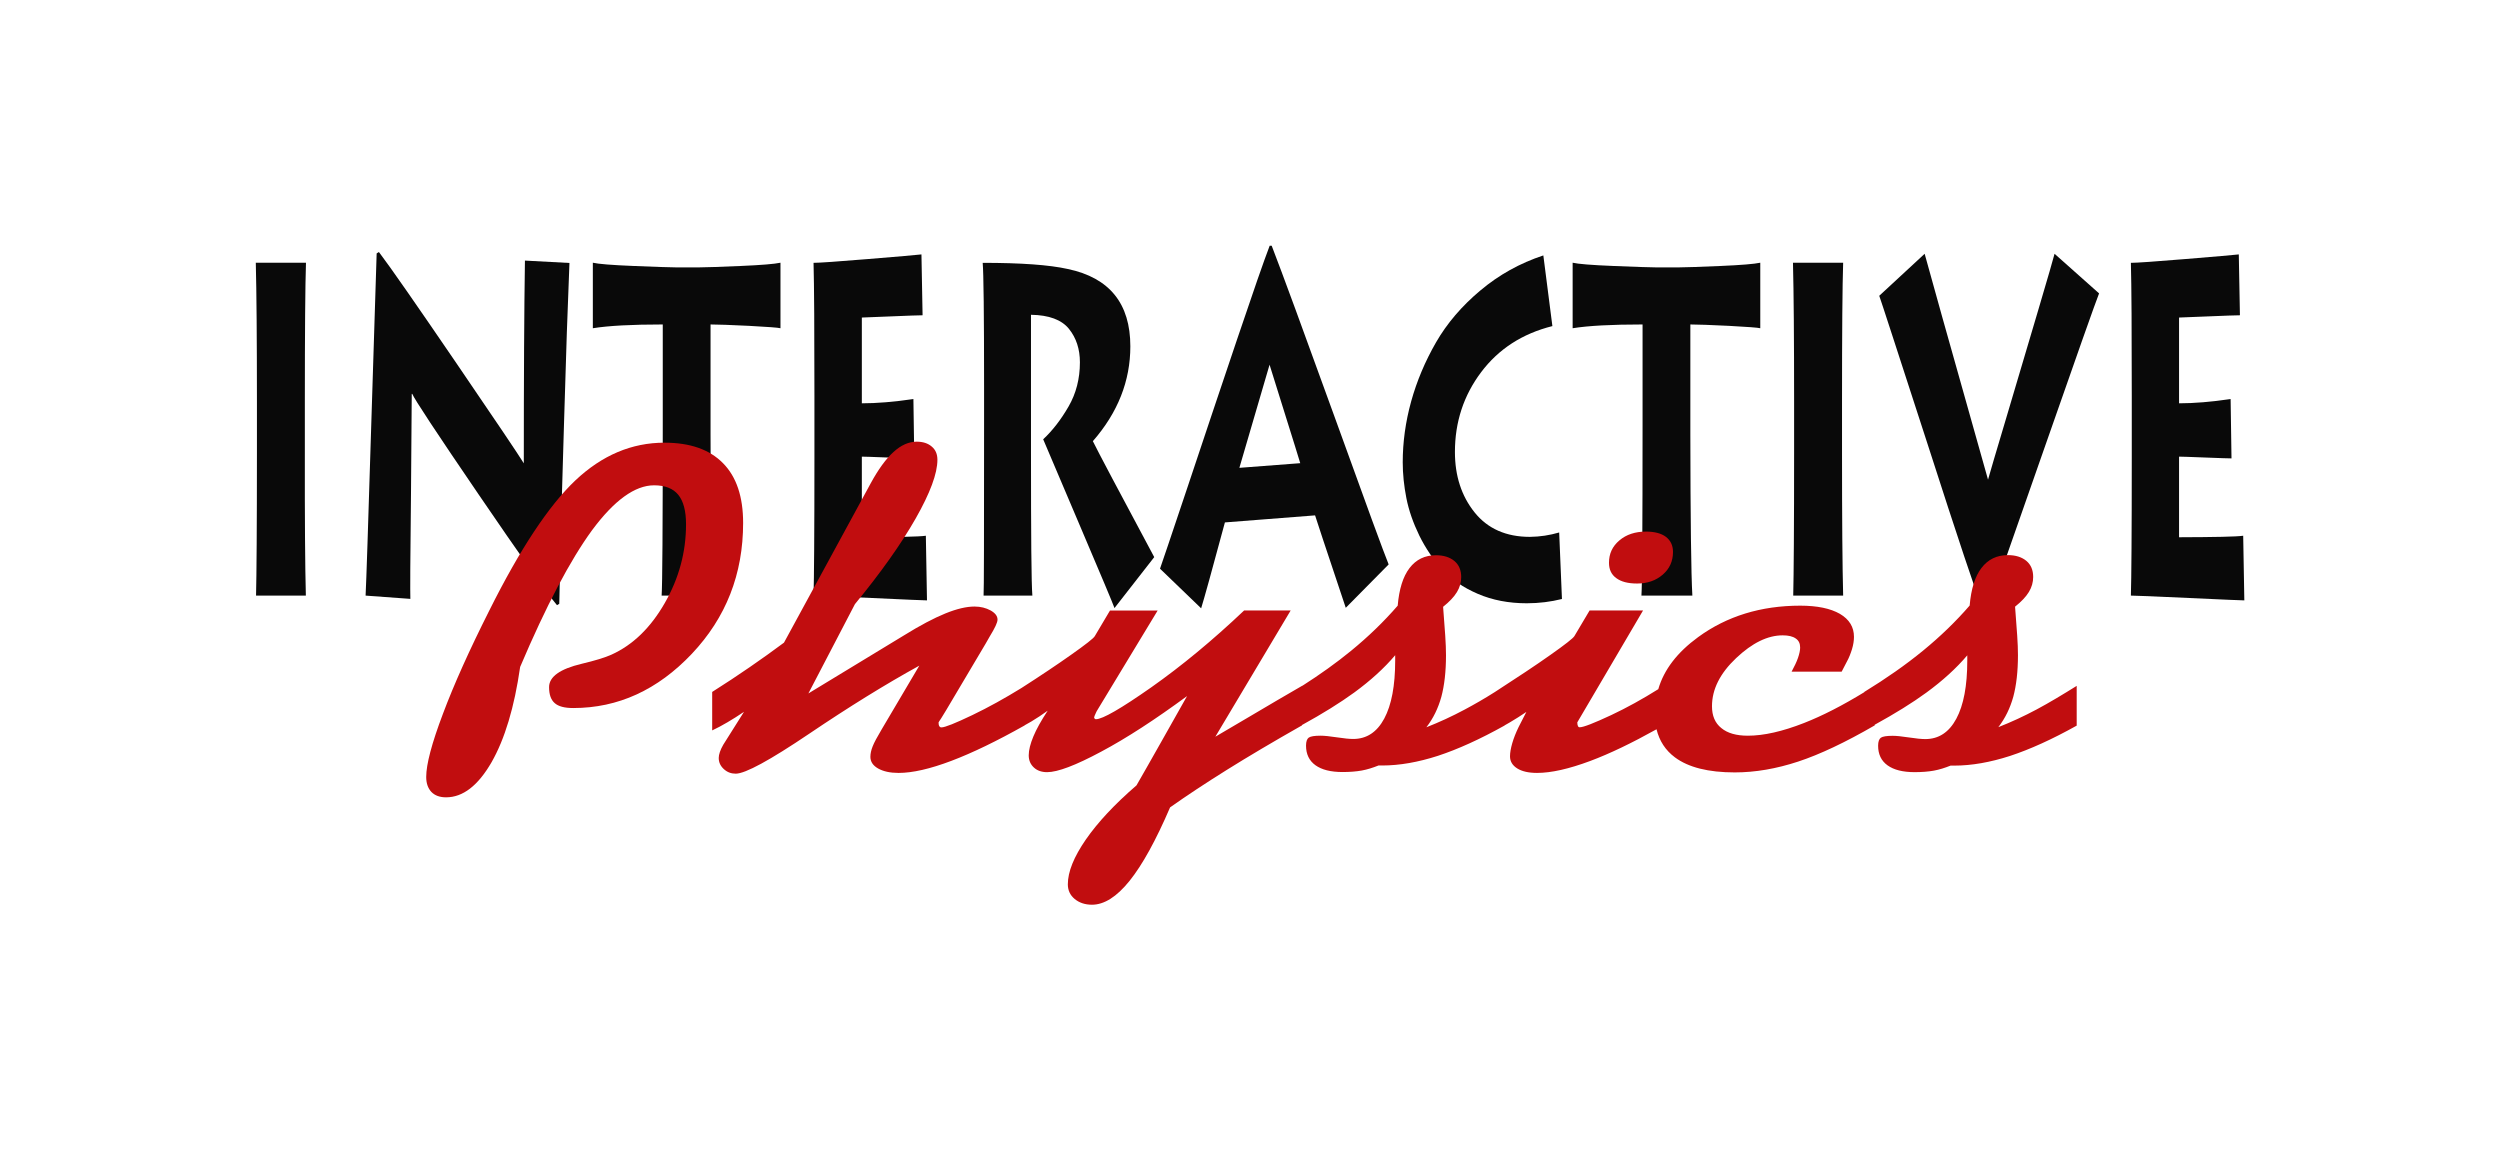
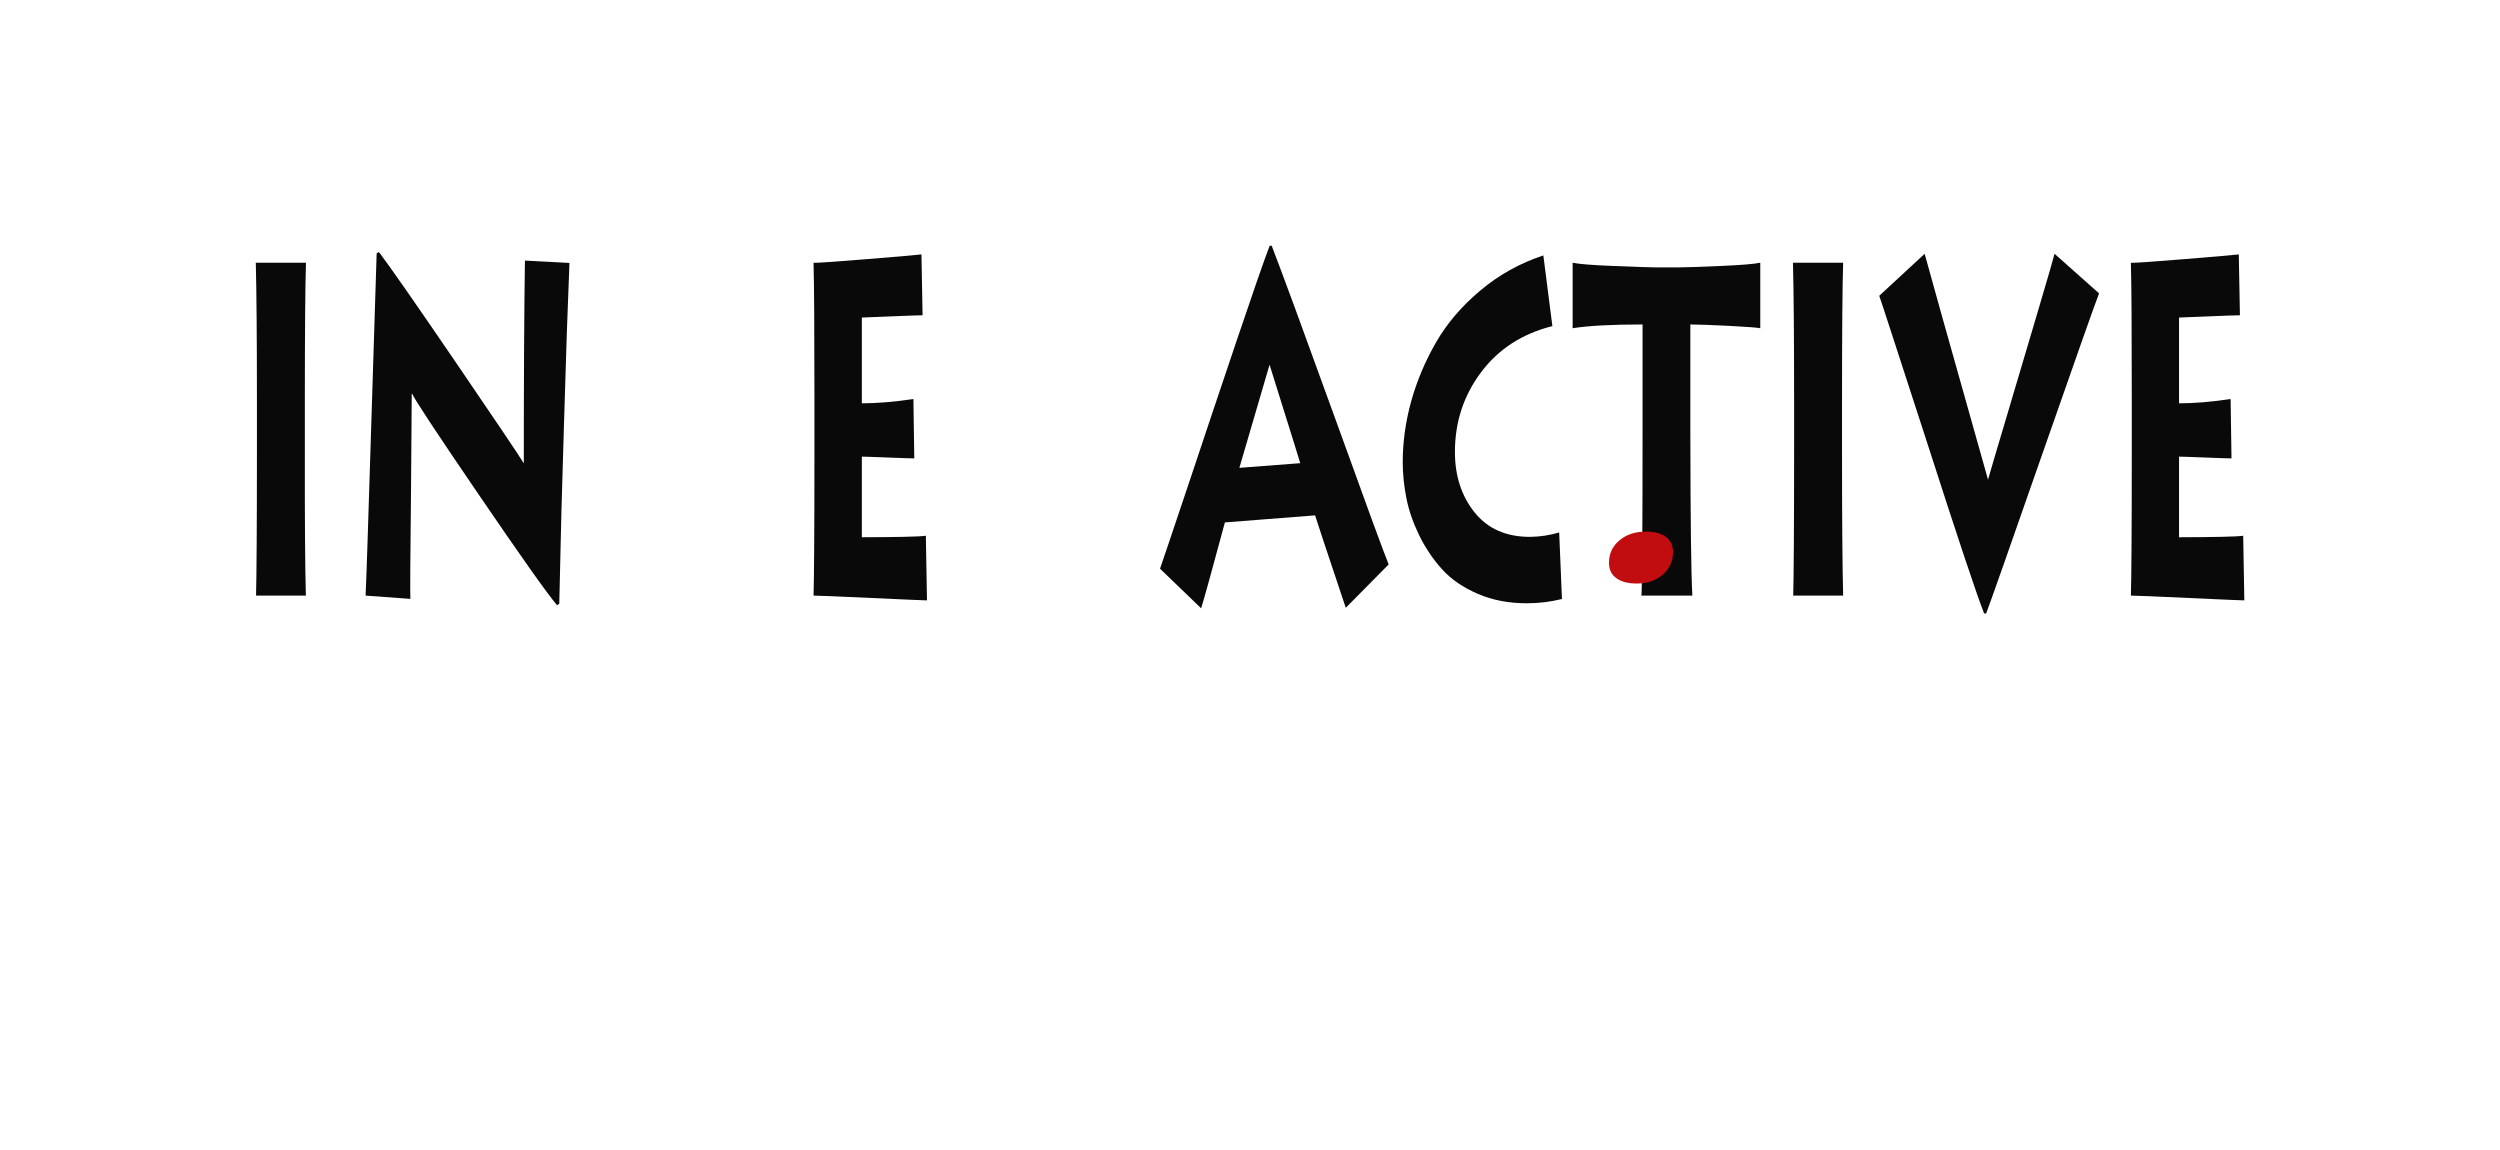
<svg xmlns="http://www.w3.org/2000/svg" version="1.1" id="Layer_1" x="0px" y="0px" viewBox="0 0 1987.9 914.7" style="enable-background:new 0 0 1987.9 914.7;" xml:space="preserve">
  <style type="text/css">
	.st0{fill:#090909;}
	.st1{fill:#C10D0F;}
</style>
  <g>
    <path class="st0" d="M243.2,473.6h-39.6c0.4-16.5,0.7-54.5,0.7-114v-40.5c0-49.5-0.3-86.2-0.9-110.2h39.9c-0.6,18-0.9,55-0.9,111   v40.5C242.3,412.9,242.6,450.6,243.2,473.6z" />
    <path class="st0" d="M326.3,476.2l-35.6-2.6c0.6-11.7,2-54.9,4.3-129.3c2.7-86,4.2-133.6,4.5-142.8l1.8-1.1   c9.6,12.7,30,42.1,61.4,88.1c31.4,46,49.3,72.6,53.8,79.9c0-68.5,0.3-122.2,0.9-161.2l35.4,1.9c-1.3,31.5-2.8,73.7-4.3,126.7   c-1.5,46.7-2.8,94.8-3.8,144.3l-1.8,1.1c-8.2-9.7-29-39.2-62.5-88.3c-33.5-49.1-51-75.7-52.6-79.7h-0.4c0,1.5-0.2,27.9-0.6,79.1   C326.2,443.5,326.1,471.5,326.3,476.2z" />
-     <path class="st0" d="M566.6,473.6h-40.5c0.6-8.7,0.9-53.6,0.9-134.6v-81c-24.6,0-43.2,1-55.6,3v-52.1c4.2,1,15,1.9,32.6,2.6   c17.5,0.7,28.6,1.1,33,1.1h19.5c4.9,0,15.7-0.4,32.3-1.1c16.6-0.7,27.2-1.6,31.8-2.6v52.1c-1.9-0.5-10.3-1.1-25-1.9   c-14.7-0.7-24.9-1.1-30.6-1.1v87C565.1,413.3,565.6,456.1,566.6,473.6z" />
    <path class="st0" d="M736.2,426l0.9,51.4c-1.8,0-16.5-0.6-44.1-1.9c-27.6-1.3-43-1.9-46.1-1.9c0.4-13.2,0.7-49.5,0.7-108.7v-50.2   c0-51.7-0.2-87-0.7-105.7c4.5,0,18.9-1,43.1-3c24.3-2,38.5-3.2,42.7-3.7l0.9,48.4c-2.8,0-11.4,0.3-25.6,0.9   c-14.3,0.6-21.8,0.9-22.7,0.9v68.2c11.8,0,25.5-1.1,41-3.4l0.7,47.2c-1.8,0-8.8-0.2-21.1-0.7c-12.2-0.5-19.1-0.7-20.6-0.7v64.1   C713.7,427.1,730.7,426.8,736.2,426z" />
-     <path class="st0" d="M820.9,473.6h-38.8c0.3-3,0.4-48.2,0.4-135.7v-30.7c0-57.5-0.4-90.2-1.1-98.2c30.3,0,52.9,1.6,67.7,4.9   c33.2,7,49.7,27.5,49.7,61.5c0,27.5-9.9,52.6-29.8,75.4c4.3,8.8,20.6,39.5,48.8,92.2l-31.6,40.5c-1.3-3.7-10.6-25.8-27.8-66.2   c-17.2-40.4-26.8-63-28.9-68c7.5-7,14.2-15.7,20.2-26.1c6-10.4,9-22.1,9-35.1c0-10.5-2.9-19.4-8.7-26.6c-5.8-7.2-15.9-11-30.2-11.2   v108.7C819.8,425.9,820.1,464.1,820.9,473.6z" />
    <path class="st0" d="M955.1,483.7l-32.7-31.5c1.2-3.2,8.5-25,22-65.2c13.4-40.2,26.5-79.3,39.3-117.2   c12.8-37.9,21.4-62.7,25.9-74.4h1.6c8.5,22,25.2,67.5,50.2,136.6c24.9,69.1,39.2,108,42.8,116.8l-34.1,34.5   c-16.3-48.7-24.4-73.2-24.4-73.5l-71.7,5.6C963.6,454,957.3,476.7,955.1,483.7z M985.5,372l48.4-3.7c-1.5-5-5.6-18.3-12.4-39.9   c-6.8-21.6-10.8-34.4-12-38.4C1008.6,292.9,1000.6,320.3,985.5,372z" />
    <path class="st0" d="M1239.8,423.4l2.2,52.9c-8.8,2.2-18.1,3.4-28,3.4c-14.3,0-27.3-2.5-38.9-7.5c-11.6-5-21-11.4-28.2-19.3   c-7.2-7.9-13.3-16.9-18.3-27c-4.9-10.1-8.4-20.1-10.3-29.8c-1.9-9.7-2.9-19.2-2.9-28.5c0-16,2.2-32.1,6.7-48.4   c4.5-16.2,11.1-31.9,19.8-47c8.7-15.1,20.5-28.9,35.2-41.2c14.7-12.4,31.4-21.7,50.1-27.9l7.2,56.2c-23.9,6-42.8,18.2-56.7,36.7   c-13.9,18.5-20.8,39.6-20.8,63.4c0,19,5.2,35,15.6,48c10.4,13,25.1,19.5,44,19.5C1224.6,426.8,1232.3,425.6,1239.8,423.4z" />
    <path class="st0" d="M1345.7,473.6h-40.5c0.6-8.7,0.9-53.6,0.9-134.6v-81c-24.6,0-43.2,1-55.6,3v-52.1c4.2,1,15,1.9,32.6,2.6   c17.5,0.7,28.6,1.1,33,1.1h19.5c4.9,0,15.7-0.4,32.3-1.1c16.6-0.7,27.2-1.6,31.8-2.6v52.1c-1.9-0.5-10.3-1.1-25-1.9   c-14.7-0.7-24.9-1.1-30.6-1.1v87C1344.2,413.3,1344.7,456.1,1345.7,473.6z" />
    <path class="st0" d="M1465.6,473.6h-39.7c0.4-16.5,0.7-54.5,0.7-114v-40.5c0-49.5-0.3-86.2-0.9-110.2h39.9c-0.6,18-0.9,55-0.9,111   v40.5C1464.7,412.9,1465,450.6,1465.6,473.6z" />
    <path class="st0" d="M1494.3,235.2l36.1-33.4c1.8,7,18.6,66.9,50.4,179.6c1.3-4.7,6.3-21.7,15-50.8c8.7-29.1,16.9-57,24.8-83.6   s12.2-41.7,13.1-45.2l35.4,31.5c-2.8,7-17.4,48.3-43.8,123.9c-26.4,75.6-41.7,119.2-46,130.6h-1.6c-6-15.2-21-60.2-45-134.8   C1508.5,278.5,1495.8,239.2,1494.3,235.2z" />
    <path class="st0" d="M1783.7,426l0.9,51.4c-1.8,0-16.5-0.6-44.1-1.9c-27.6-1.3-43-1.9-46.1-1.9c0.4-13.2,0.7-49.5,0.7-108.7v-50.2   c0-51.7-0.2-87-0.7-105.7c4.5,0,18.9-1,43.1-3c24.3-2,38.5-3.2,42.7-3.7l0.9,48.4c-2.8,0-11.4,0.3-25.7,0.9   c-14.3,0.6-21.8,0.9-22.7,0.9v68.2c11.8,0,25.5-1.1,41-3.4l0.7,47.2c-1.8,0-8.8-0.2-21.1-0.7c-12.2-0.5-19.1-0.7-20.6-0.7v64.1   C1761.1,427.1,1778.2,426.8,1783.7,426z" />
-     <path class="st1" d="M413.6,530.3c-4.6,32.1-12.2,57.4-22.8,75.9c-10.7,18.5-22.7,27.8-36.1,27.8c-5,0-8.9-1.4-11.7-4.3   c-2.7-2.9-4.1-6.8-4.1-11.9c0-10,4.4-26.7,13.3-50.2c8.8-23.5,21.1-50.8,36.8-82c24.5-49.1,47.4-83.6,68.5-103.6   c21.2-20,44.8-30,70.8-30c20.4,0,35.9,5.4,46.6,16.3c10.7,10.8,16,26.7,16,47.5c0,40.7-13.6,75.3-40.8,104.1   c-27.2,28.7-58.6,43.1-94.3,43.1c-6.9,0-11.8-1.3-14.7-3.9c-3-2.6-4.5-6.8-4.5-12.7c0-8.3,8.7-14.5,26-18.6   c10.5-2.5,18.4-4.9,23.5-7.2c17.1-7.7,31.2-21.4,42.5-41.1c11.3-19.7,16.9-40.5,16.9-62.6c0-10.7-2.1-18.5-6.2-23.5   c-4.1-5-10.5-7.5-19.2-7.5c-15.2,0-31.7,11.9-49.4,35.8C453.3,445.6,434.2,481.8,413.6,530.3z" />
    <g>
      <path class="st1" d="M1285.2,459.7c3.9,2.9,9.4,4.3,16.6,4.3c8.2,0,15-2.4,20.4-7.1c5.4-4.7,8.1-10.7,8.1-18c0-5.2-1.9-9.1-5.6-12    c-3.7-2.8-9-4.2-15.9-4.2c-8.5,0-15.6,2.3-21.1,7c-5.6,4.7-8.3,10.6-8.3,17.8C1279.4,452.8,1281.3,456.9,1285.2,459.7z" />
-       <path class="st1" d="M1619.5,564.1c-10.1,5.4-20.3,10.1-30.5,14.1c5.5-7.1,9.4-15.2,11.9-24.2c2.4-9,3.7-20,3.7-33    c0-4.5-0.2-9.7-0.6-15.6c-0.4-6-1-13.6-1.7-23c5-4,8.7-7.9,11-11.7c2.3-3.8,3.4-7.8,3.4-11.9c0-5.5-1.8-9.8-5.4-12.8    c-3.6-3-8.5-4.6-14.7-4.6c-8.8,0-15.8,3.4-21,10.2c-5.2,6.8-8.3,16.8-9.4,29.9c-11,12.7-23.3,24.6-37.1,35.9    c-13.8,11.3-29.4,22.2-46.7,32.8v0.2c-17.2,10.5-33.1,18.7-47.9,24.5c-17.1,6.7-32,10.1-44.7,10.1c-9.1,0-16.2-2-21.1-6.1    c-5-4-7.4-9.8-7.4-17.3c0-13.5,6.4-26.2,19.2-38.3c12.8-12.1,25.1-18.1,37-18.1c4.6,0,8,0.8,10.4,2.5c2.4,1.6,3.5,4,3.5,7.2    c0,2.2-0.6,5-1.7,8.2c-1.1,3.2-2.9,6.9-5.1,11h39.8l4.1-7.9c1.7-3,3-6.4,4.1-9.9c1.1-3.6,1.6-6.9,1.6-9.9    c0-7.8-3.7-13.9-11.2-18.3c-7.5-4.3-18-6.5-31.5-6.5c-31.2,0-58.3,8.3-81.2,25c-16.6,12.1-27.2,25.9-31.7,41.4    c-12.6,7.9-25.1,14.8-37.4,20.6c-13.7,6.4-22.1,9.7-25.1,9.7c-0.6,0-1.1-0.3-1.4-1c-0.3-0.6-0.5-1.6-0.5-2.9l5.7-9.7l46.6-79.3    h-42.5l-12.1,20.4c-0.9,1.6-7.2,6.6-19,14.9c-11.7,8.3-26.5,18.1-44.3,29.6v0c-8.2,5.2-16.2,9.8-23.9,13.9    c-10.1,5.4-20.3,10.1-30.5,14.1c5.5-7.1,9.4-15.2,11.9-24.2c2.4-9,3.7-20,3.7-33c0-4.5-0.2-9.7-0.6-15.6c-0.4-6-1-13.6-1.7-23    c5-4,8.7-7.9,11-11.7c2.3-3.8,3.4-7.8,3.4-11.9c0-5.5-1.8-9.8-5.4-12.8c-3.6-3-8.5-4.6-14.7-4.6c-8.8,0-15.8,3.4-21,10.2    c-5.2,6.8-8.3,16.8-9.4,29.9c-11,12.7-23.3,24.6-37.1,35.9c-11.6,9.5-24.6,18.8-38.7,27.8v-0.1c-12.3,7.1-26.5,15.4-42.5,24.9    c-16,9.4-24.9,14.7-26.7,15.7l59.9-100.4h-37c-25.1,23.8-49.7,44.1-73.8,61.1c-24.1,16.9-38.8,25.4-44.1,25.4    c-0.3,0-0.6-0.1-0.9-0.4c-0.3-0.3-0.5-0.7-0.5-1.1c0-0.4,0.6-1.8,1.8-4.4c0.2-0.4,0.3-0.6,0.5-0.9l48.2-79.6h-37.9l-12.1,20.4    c-0.9,1.6-7.2,6.6-19,14.9c-10.6,7.5-23.7,16.3-39.3,26.3c-13.3,8.2-26.3,15.4-39,21.5c-13.6,6.5-21.8,9.8-24.6,9.8    c-0.8,0-1.3-0.3-1.7-1c-0.4-0.6-0.6-1.6-0.6-2.9c0-0.1,0.7-1.3,2.2-3.5c1.4-2.2,2.7-4.3,3.8-6.2l31.5-53.1    c0.8-1.4,1.8-3.3,3.2-5.6c4.1-6.7,6.2-11.1,6.2-13.4c0-2.8-1.8-5.2-5.5-7.3c-3.7-2-7.9-3.1-12.8-3.1c-6.4,0-14.1,1.8-23.2,5.5    c-9.1,3.7-20.1,9.5-33,17.5l-75.9,46.1l37-71c20.7-25.2,36.8-47.9,48.3-68.1c11.5-20.2,17.3-35.8,17.3-46.7c0-4.5-1.5-8-4.5-10.5    c-3-2.6-7-3.9-12-3.9c-6.2,0-12.4,2.7-18.4,8.2c-6,5.4-12.1,13.8-18.2,25L623.4,511c-8.8,6.6-18,13.1-27.4,19.6    c-9.4,6.5-19.3,13-29.7,19.6v30.6c4-1.9,8-4,12.2-6.5c4.2-2.5,8.6-5.2,13.1-8.3l-16.5,26.2c-1.2,2.1-2.1,4-2.7,5.8    c-0.6,1.8-0.9,3.3-0.9,4.7c0,3.4,1.3,6.3,4,8.8c2.7,2.5,5.8,3.7,9.5,3.7c7.6,0,27.1-10.6,58.5-31.8c31.4-21.2,60.6-39.3,87.5-54.1    L701,580.1c-3.5,5.9-5.9,10.3-7.1,13.4c-1.2,3-1.8,5.8-1.8,8.3c0,3.9,2.1,7,6.2,9.3c4.1,2.3,9.5,3.5,16.2,3.5    c11.1,0,25.1-3.2,42-9.6c16.9-6.4,36.3-15.8,58.3-28.2v-0.1c1.8-1,3.5-2,5.3-3c4.3-2.6,8.6-5.4,13-8.6c-5.2,7.9-9,14.7-11.4,20.5    c-2.4,5.8-3.7,10.8-3.7,15c0,4,1.4,7.2,4.1,9.7c2.7,2.5,6.2,3.7,10.5,3.7c8.4,0,22.7-5.4,43-16.3c20.3-10.8,43-25.6,68.3-44.2    c-4.6,8.1-11.4,20.1-20.3,36c-9,15.9-15.6,27.6-19.9,35c-17.4,15-30.8,29.4-40.3,43.1c-9.5,13.8-14.3,25.6-14.3,35.6    c0,4.7,1.8,8.6,5.4,11.6c3.6,3,8.2,4.6,13.8,4.6c9.7,0,19.7-6.3,29.9-19c10.2-12.7,20.9-32.1,32.2-58.4    c13.3-9.4,28.3-19.3,45.1-29.8c16.8-10.5,36.7-22.3,59.8-35.4v-0.3c16.4-9,30.2-17.6,41.5-25.8c13-9.5,23.9-19.4,32.6-29.7v4.2    c0,20-2.9,35.4-8.7,46.2c-5.8,10.8-14,16.2-24.7,16.2c-2.9,0-7.2-0.4-13-1.3c-5.8-0.9-10.1-1.3-13-1.3c-4.7,0-7.8,0.5-9.3,1.5    c-1.4,1-2.2,3.1-2.2,6.4c0,6.8,2.5,12,7.5,15.6c5,3.6,12.2,5.4,21.5,5.4c5.8,0,10.9-0.4,15.3-1.2c4.4-0.8,8.8-2.2,13.3-4h3    c13.7,0,28.5-2.6,44.3-7.7c15.8-5.2,33.5-13.2,53-24.1v-0.1c1.4-0.8,2.8-1.6,4.2-2.4c4.2-2.5,8.6-5.2,13.1-8.3l-6.2,12.1    c-2.1,4.3-3.8,8.6-5,12.7c-1.2,4.2-1.8,7.6-1.8,10.5c0,4,1.9,7.2,5.7,9.6c3.8,2.4,9.1,3.6,15.8,3.6c11.3,0,25.4-3.2,42.3-9.5    c15.5-5.8,33-14.2,52.7-25.2c2.3,9.3,7.1,16.7,14.6,22.3c10.7,8,26.6,12,47.6,12c16.3,0,33.1-2.9,50.4-8.6    c17.3-5.7,37.6-15.3,60.9-28.8v-0.5c16.2-8.9,29.9-17.4,41-25.5c13-9.5,23.9-19.4,32.6-29.7v4.2c0,20-2.9,35.4-8.7,46.2    c-5.8,10.8-14,16.2-24.7,16.2c-2.9,0-7.2-0.4-13-1.3c-5.8-0.9-10.1-1.3-13-1.3c-4.7,0-7.8,0.5-9.3,1.5c-1.4,1-2.2,3.1-2.2,6.4    c0,6.8,2.5,12,7.5,15.6c5,3.6,12.2,5.4,21.5,5.4c5.8,0,10.9-0.4,15.3-1.2c4.4-0.8,8.8-2.2,13.3-4h3c13.7,0,28.5-2.6,44.3-7.7    c15.8-5.2,33.5-13.2,53-24.1v-31.6C1640.2,552.3,1629.6,558.7,1619.5,564.1z" />
    </g>
  </g>
</svg>